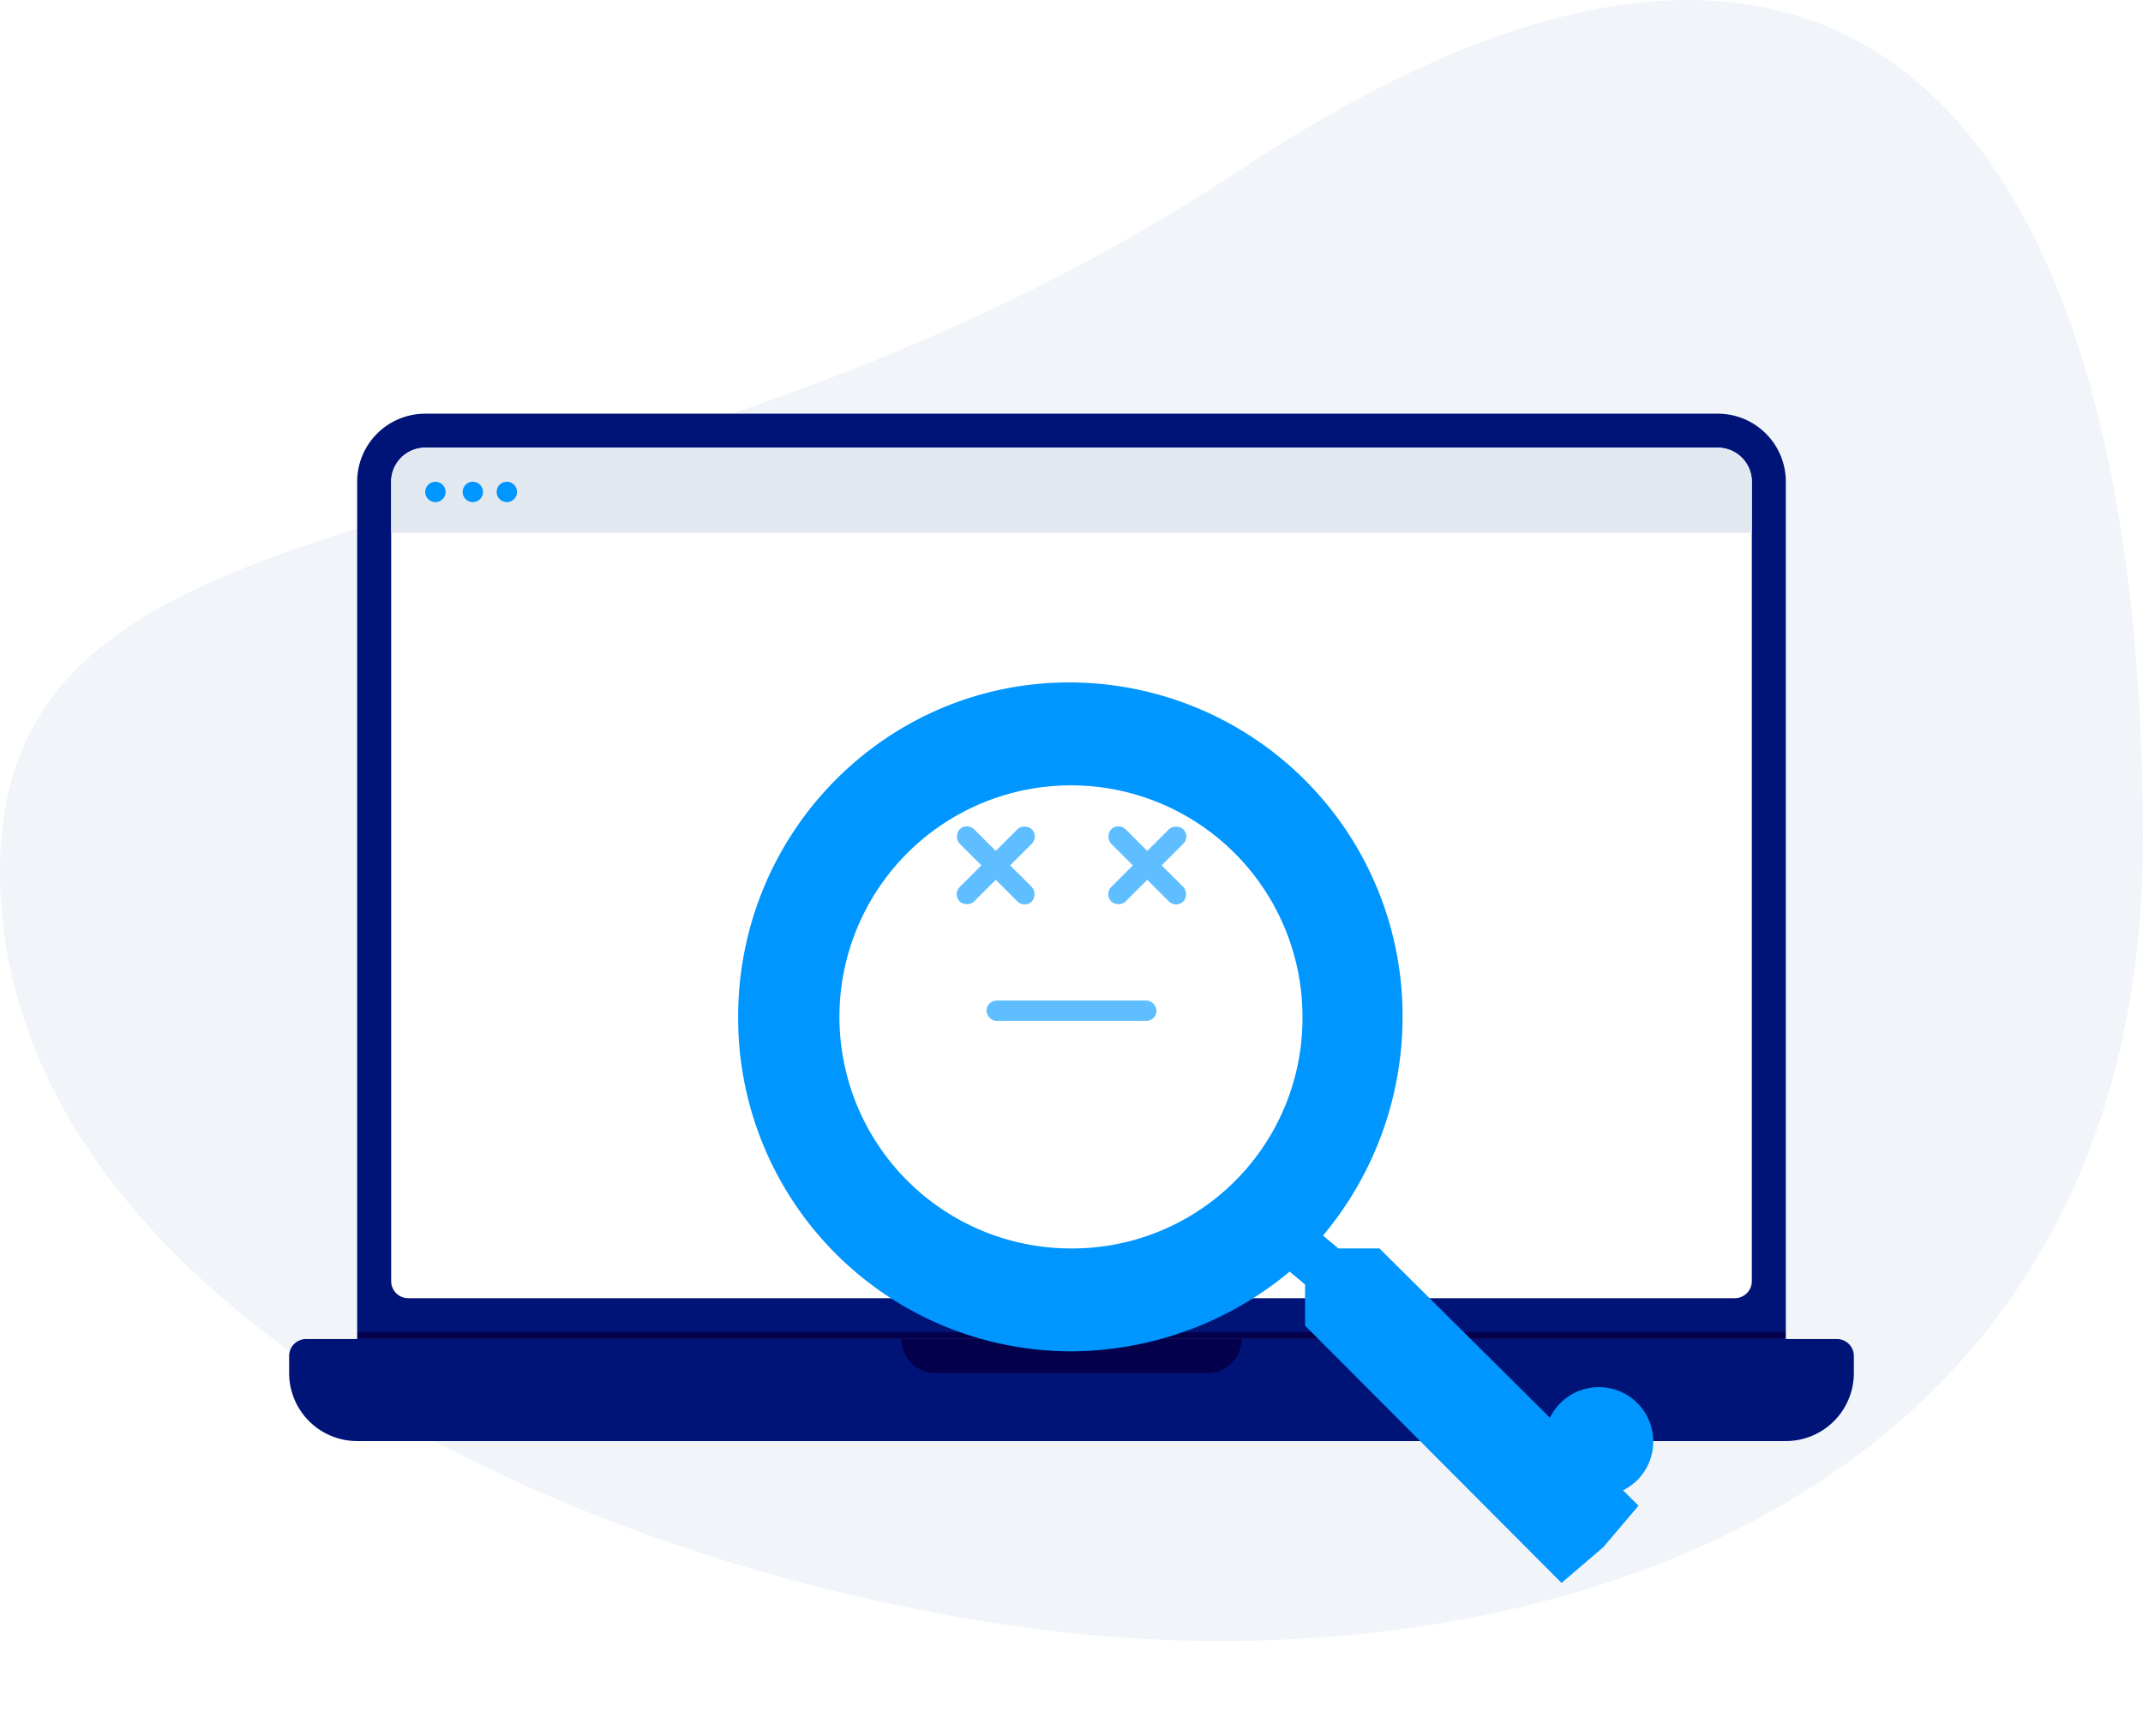
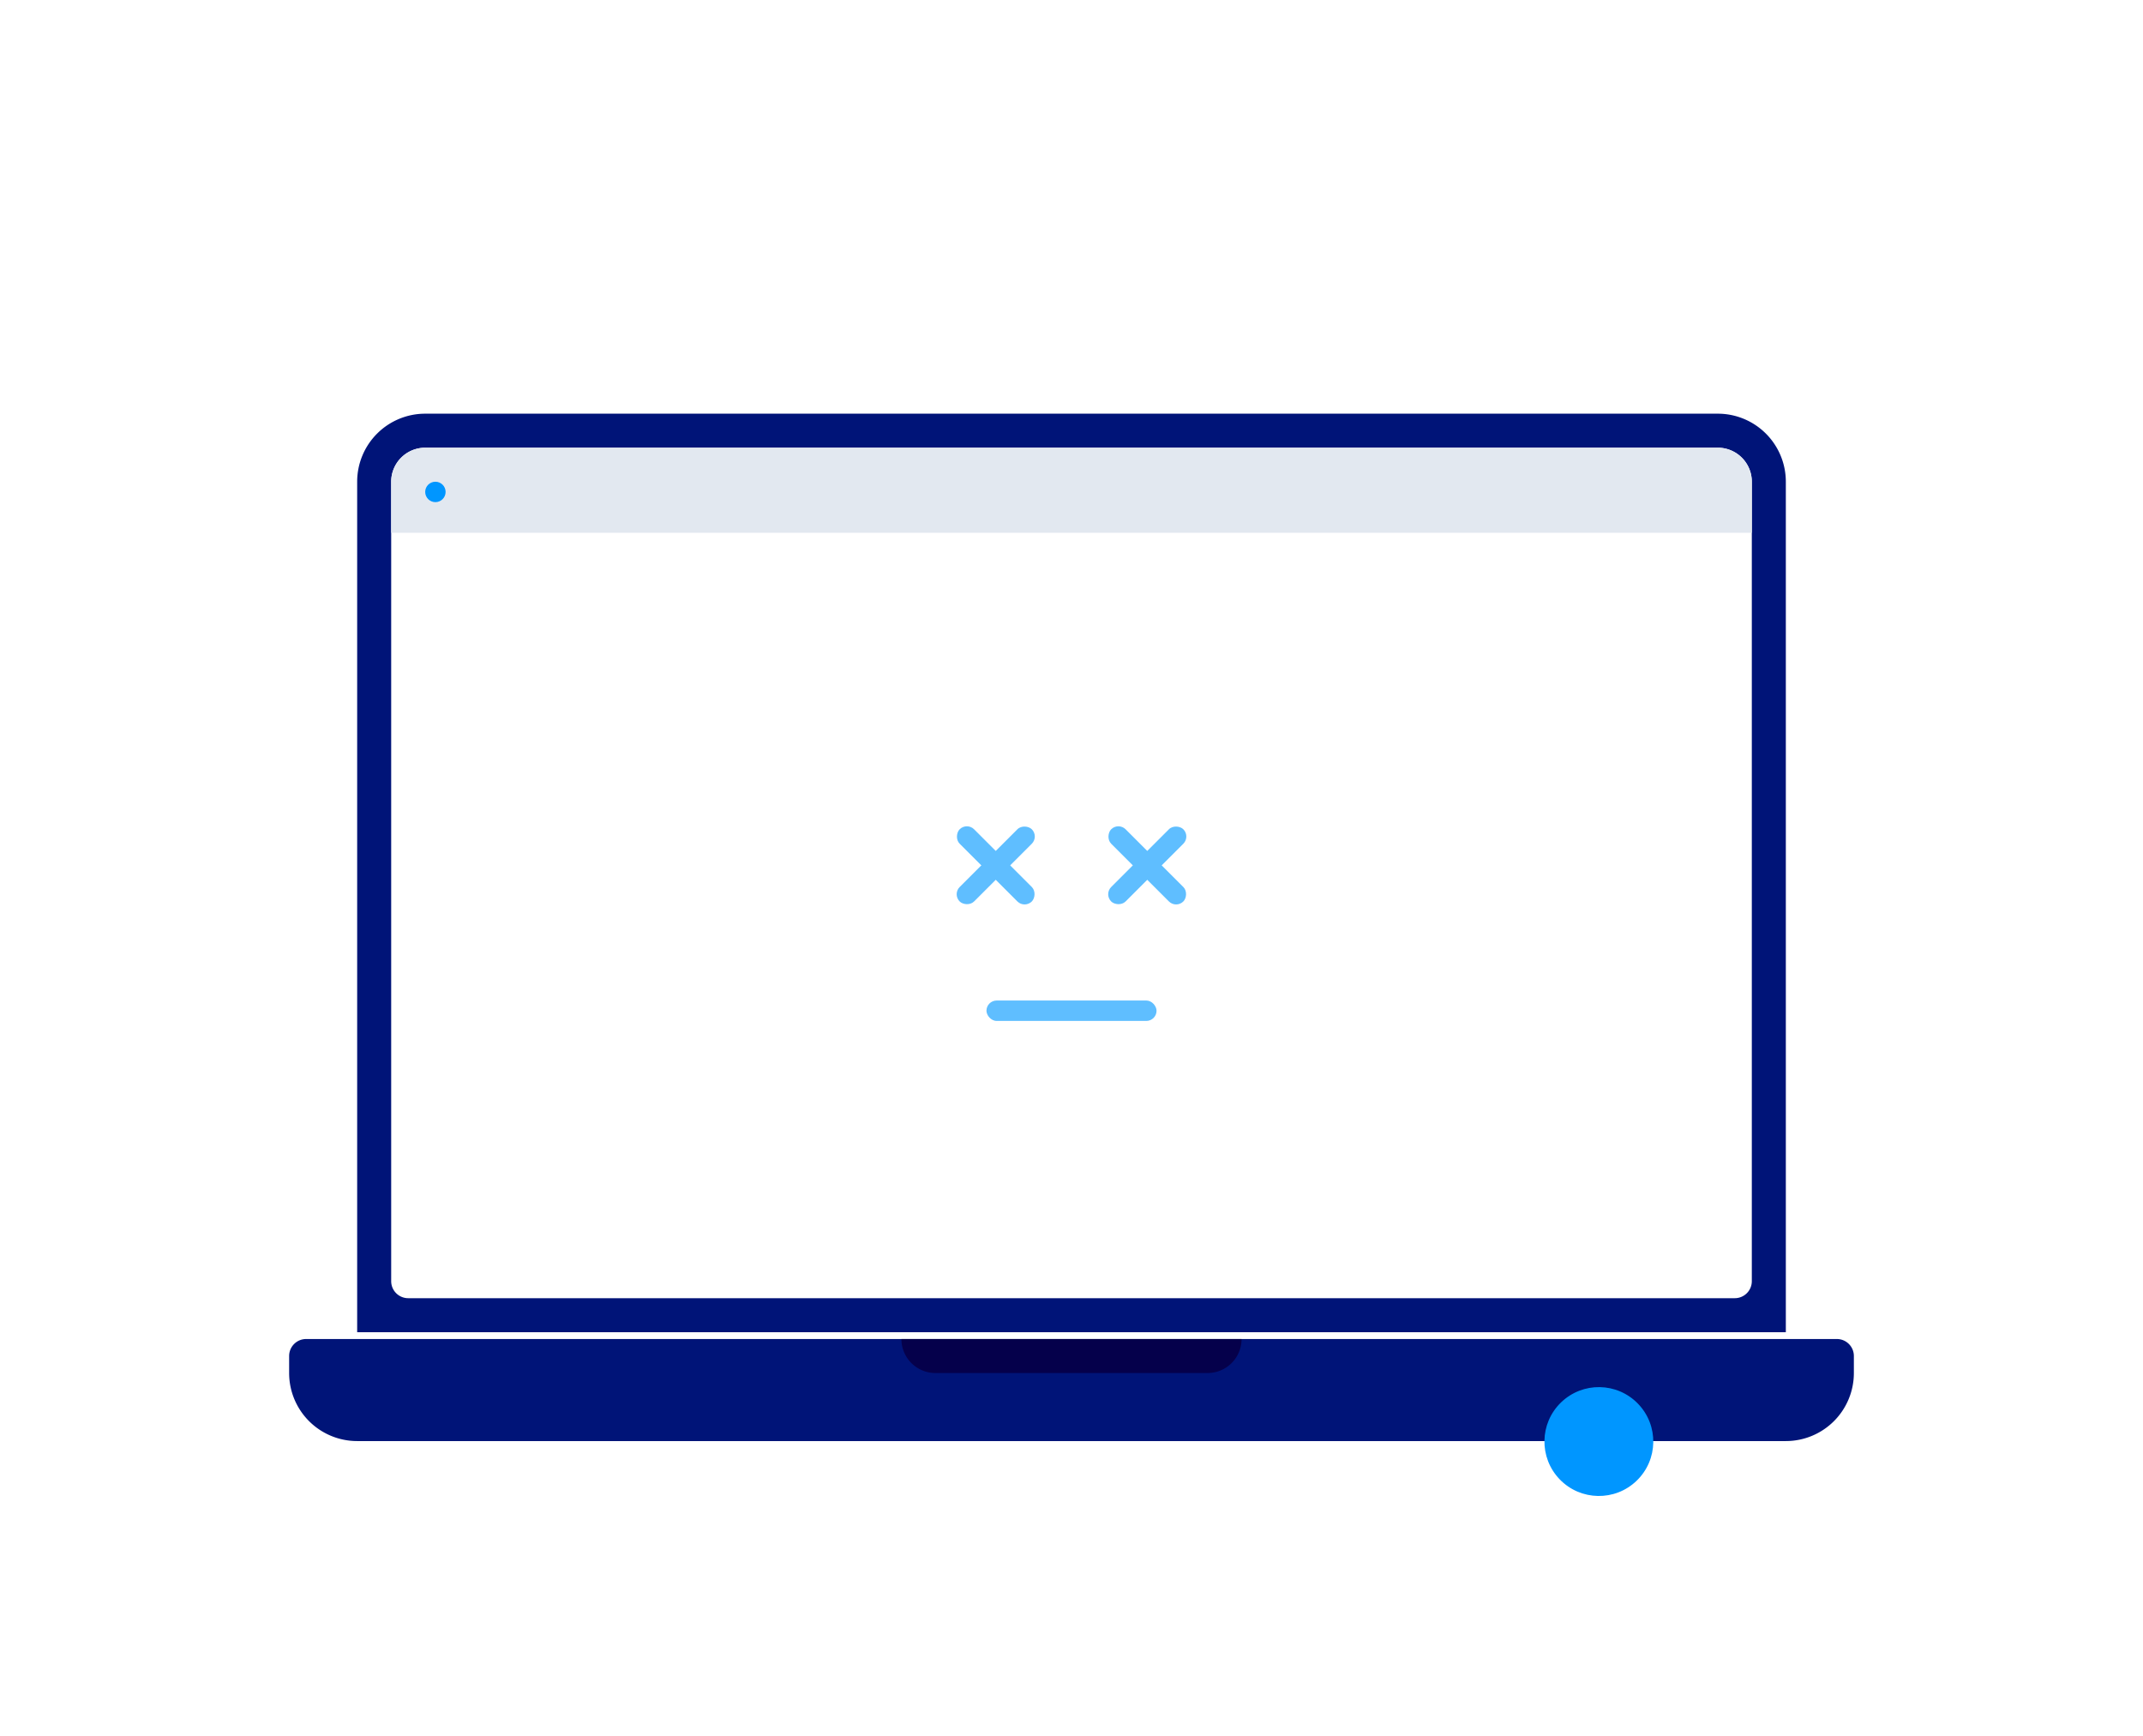
<svg xmlns="http://www.w3.org/2000/svg" width="630" height="510.296" viewBox="0 0 630 510.296">
  <defs>
    <filter id="Vereinigungsmenge_1" x="172" y="155.604" width="354.692" height="354.692" filterUnits="userSpaceOnUse">
      <feOffset dy="30" input="SourceAlpha" />
      <feGaussianBlur stdDeviation="15" result="blur" />
      <feFlood flood-color="#003865" flood-opacity="0.2" />
      <feComposite operator="in" in2="blur" />
      <feComposite in="SourceGraphic" />
    </filter>
  </defs>
  <g id="Gruppe_13" data-name="Gruppe 13" transform="translate(-852 -193.396)">
-     <path id="Pfad_1" data-name="Pfad 1" d="M365,1.613c186.211-123.2,265-1.876,265,196.671s-182.172,251.2-325,232.581S0,331.106,0,208.047,178.789,124.81,365,1.613Z" transform="translate(852 241.432)" fill="#f1f5f9" />
    <path id="Rechteck_2" data-name="Rechteck 2" d="M20,0H400a20,20,0,0,1,20,20V270a0,0,0,0,1,0,0H0a0,0,0,0,1,0,0V20A20,20,0,0,1,20,0Z" transform="translate(957 315)" fill="#001478" />
    <path id="Rechteck_4" data-name="Rechteck 4" d="M20,0H440a20,20,0,0,1,20,20v5a5,5,0,0,1-5,5H5a5,5,0,0,1-5-5V20A20,20,0,0,1,20,0Z" transform="translate(1397 617) rotate(180)" fill="#001478" />
    <path id="Rechteck_3" data-name="Rechteck 3" d="M10,0H390a10,10,0,0,1,10,10V245a5,5,0,0,1-5,5H5a5,5,0,0,1-5-5V10A10,10,0,0,1,10,0Z" transform="translate(967 325)" fill="#fff" />
    <path id="Rechteck_5" data-name="Rechteck 5" d="M0,0H100a0,0,0,0,1,0,0V0A10,10,0,0,1,90,10H10A10,10,0,0,1,0,0V0A0,0,0,0,1,0,0Z" transform="translate(1117 587)" fill="#05004b" />
-     <rect id="Rechteck_6" data-name="Rechteck 6" width="420" height="2" transform="translate(957 585)" fill="#05004b" />
    <path id="Rechteck_7" data-name="Rechteck 7" d="M10,0H390a10,10,0,0,1,10,10V25a0,0,0,0,1,0,0H0a0,0,0,0,1,0,0V10A10,10,0,0,1,10,0Z" transform="translate(967 325)" fill="#e2e8f0" />
-     <circle id="Ellipse_2" data-name="Ellipse 2" cx="3" cy="3" r="3" transform="translate(998 335)" fill="#0096ff" />
-     <circle id="Ellipse_3" data-name="Ellipse 3" cx="3" cy="3" r="3" transform="translate(988 335)" fill="#0096ff" />
    <circle id="Ellipse_4" data-name="Ellipse 4" cx="3" cy="3" r="3" transform="translate(977 335)" fill="#0096ff" />
    <g id="Gruppe_3" data-name="Gruppe 3" transform="translate(-4 -40)">
      <g transform="matrix(1, 0, 0, 1, 856, 233.4)" filter="url(#Vereinigungsmenge_1)">
-         <path id="Vereinigungsmenge_1-2" data-name="Vereinigungsmenge 1" d="M188.53,166.378H176.467l-4.529-3.782A100.112,100.112,0,0,0,195.32,98.314,97.983,97.983,0,0,0,97.285,0C43.738,0,0,43.862,0,98.314a97.977,97.977,0,0,0,98.036,98.314,101.068,101.068,0,0,0,64.1-23.442l4.523,3.782v12.1l75.412,75.625,12.3-10.537L264.692,242Zm-90.494,0a68.064,68.064,0,1,1,67.87-68.064A67.685,67.685,0,0,1,98.036,166.378Z" transform="translate(217 170.6)" fill="#0096ff" />
-       </g>
+         </g>
      <circle id="Ellipse_5" data-name="Ellipse 5" cx="16" cy="16" r="16" transform="matrix(0.719, -0.695, 0.695, 0.719, 1303.411, 656.757)" fill="#0096ff" />
    </g>
    <g id="Gruppe_4" data-name="Gruppe 4" transform="translate(0 -37)">
      <rect id="Rechteck_12" data-name="Rechteck 12" width="30" height="6" rx="3" transform="translate(1180.787 472.044) rotate(45)" fill="#5fbeff" />
      <rect id="Rechteck_14" data-name="Rechteck 14" width="30" height="6" rx="3" transform="translate(1136.243 472.044) rotate(45)" fill="#5fbeff" />
      <rect id="Rechteck_11" data-name="Rechteck 11" width="30" height="6" rx="3" transform="translate(1202 476.287) rotate(135)" fill="#5fbeff" />
      <rect id="Rechteck_15" data-name="Rechteck 15" width="30" height="6" rx="3" transform="translate(1157.456 476.287) rotate(135)" fill="#5fbeff" />
      <rect id="Rechteck_13" data-name="Rechteck 13" width="50" height="6" rx="3" transform="translate(1142 524.5)" fill="#5fbeff" />
    </g>
  </g>
</svg>